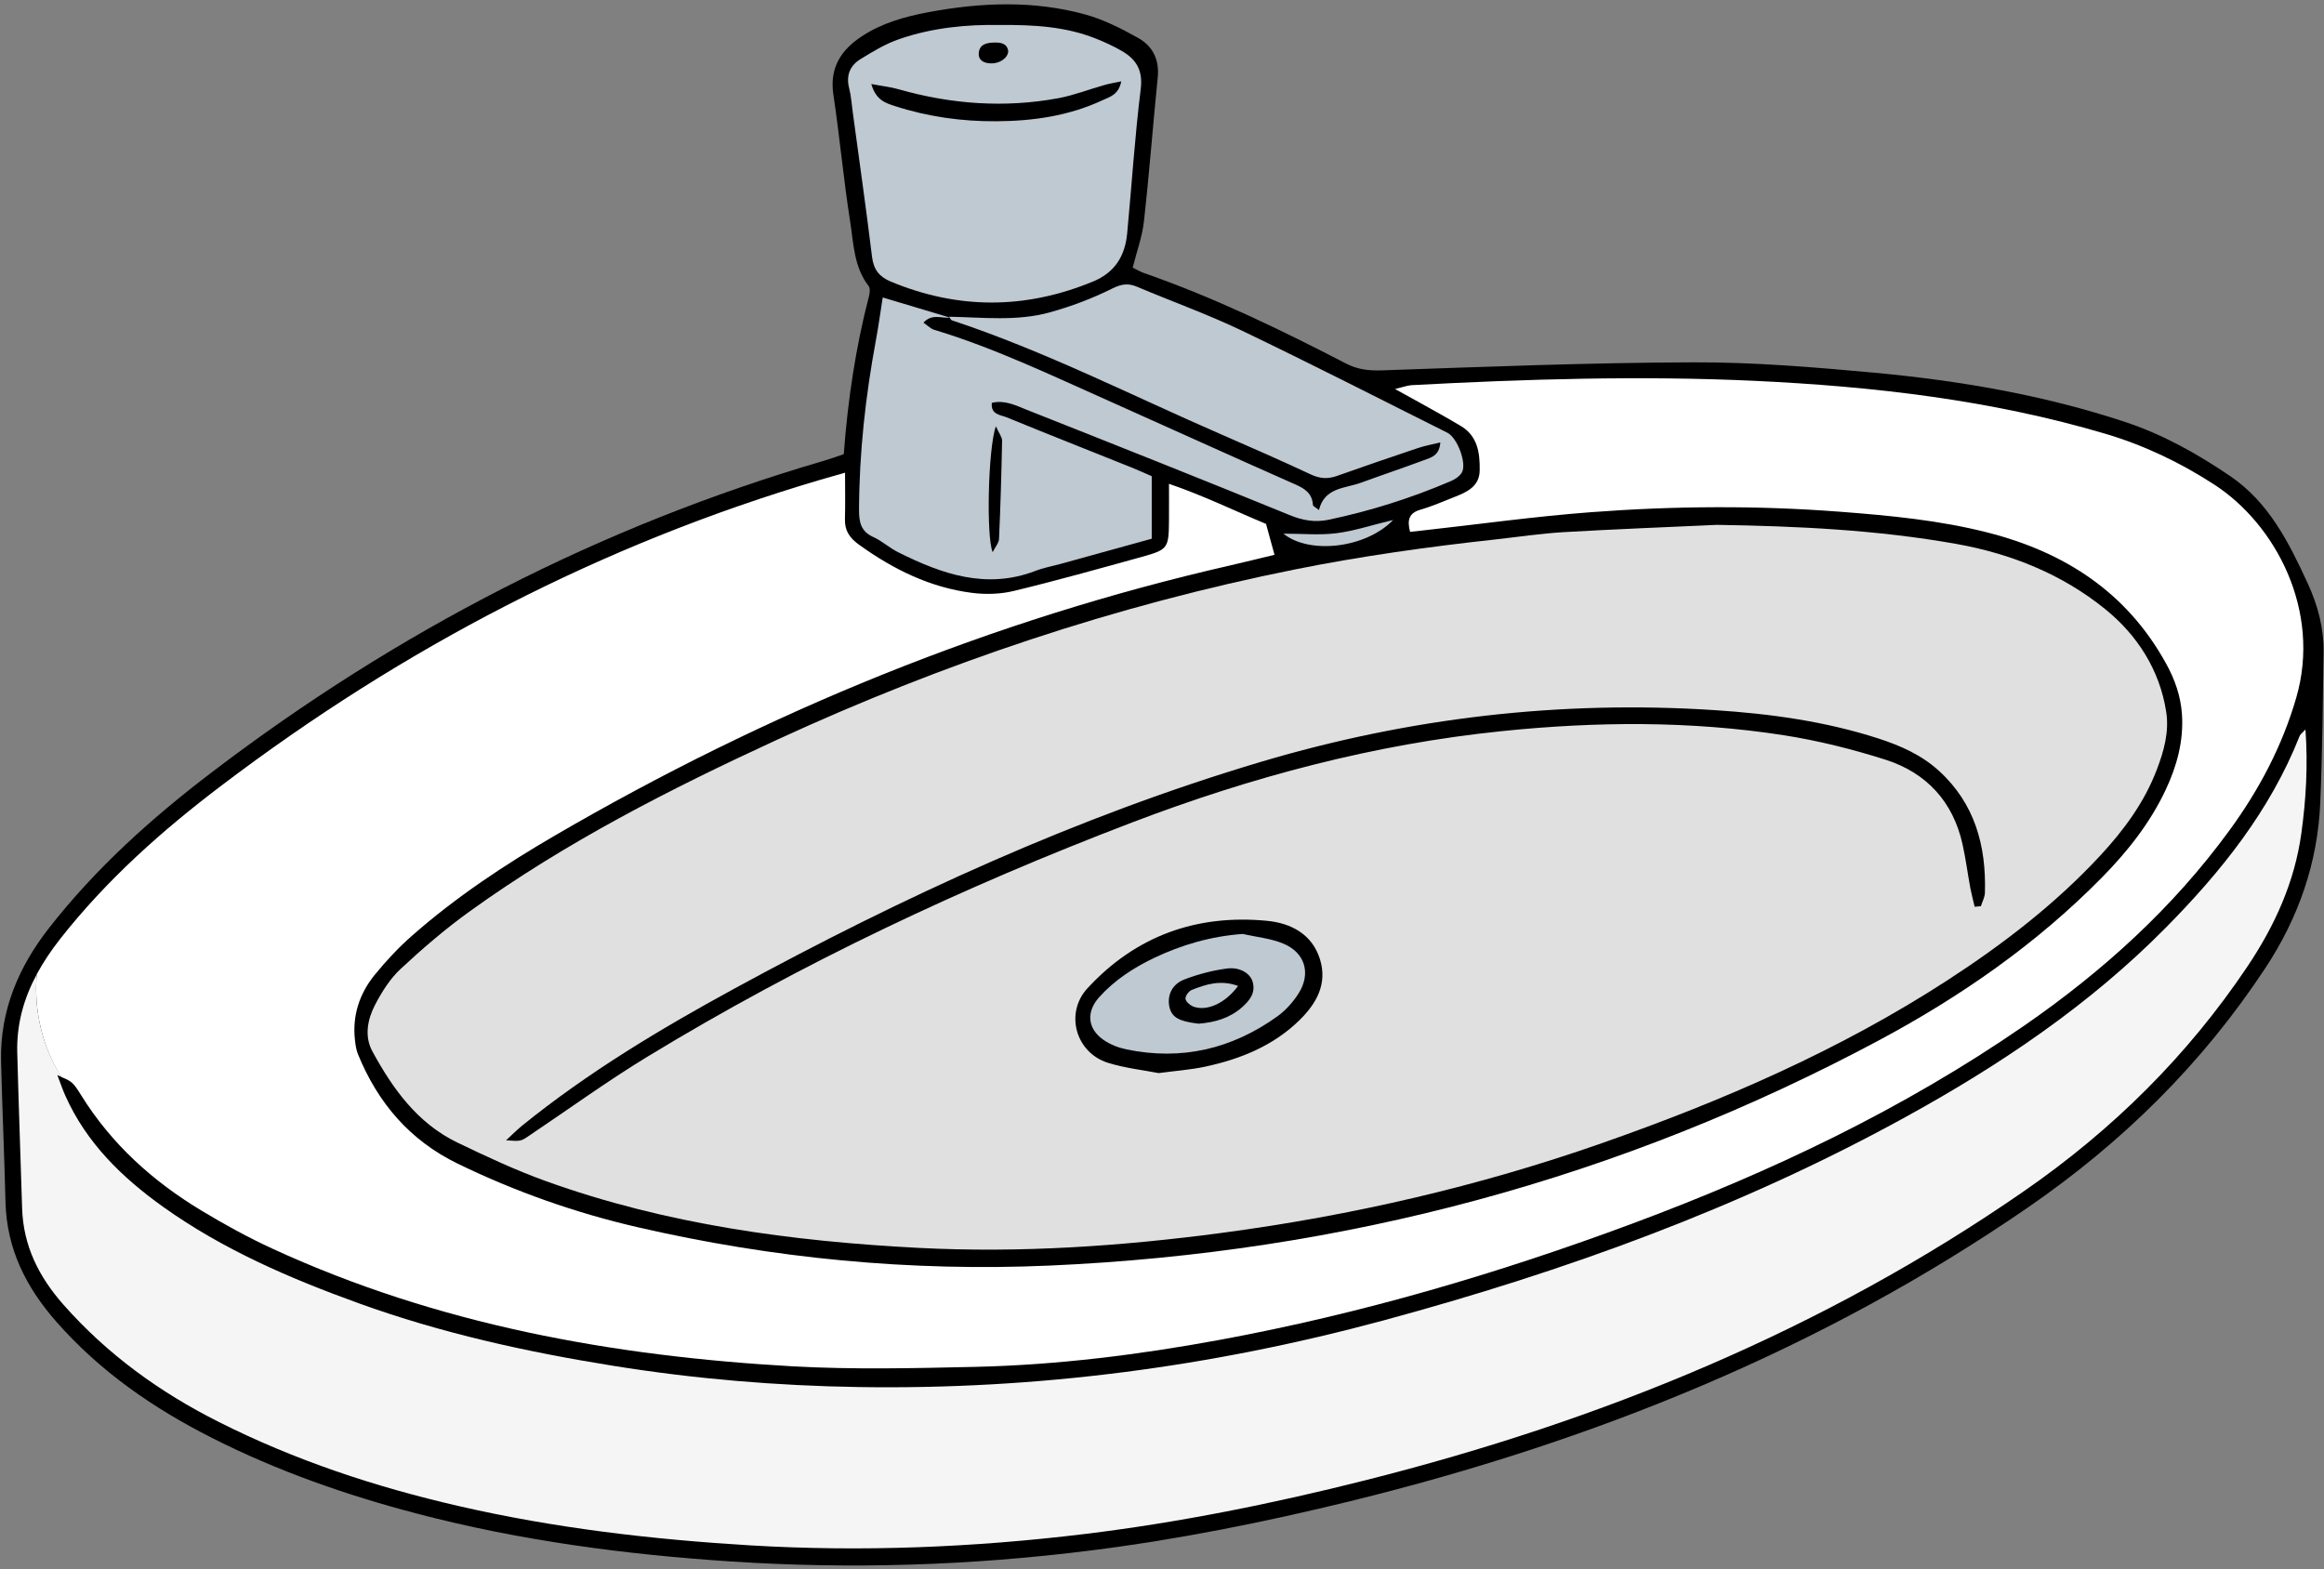
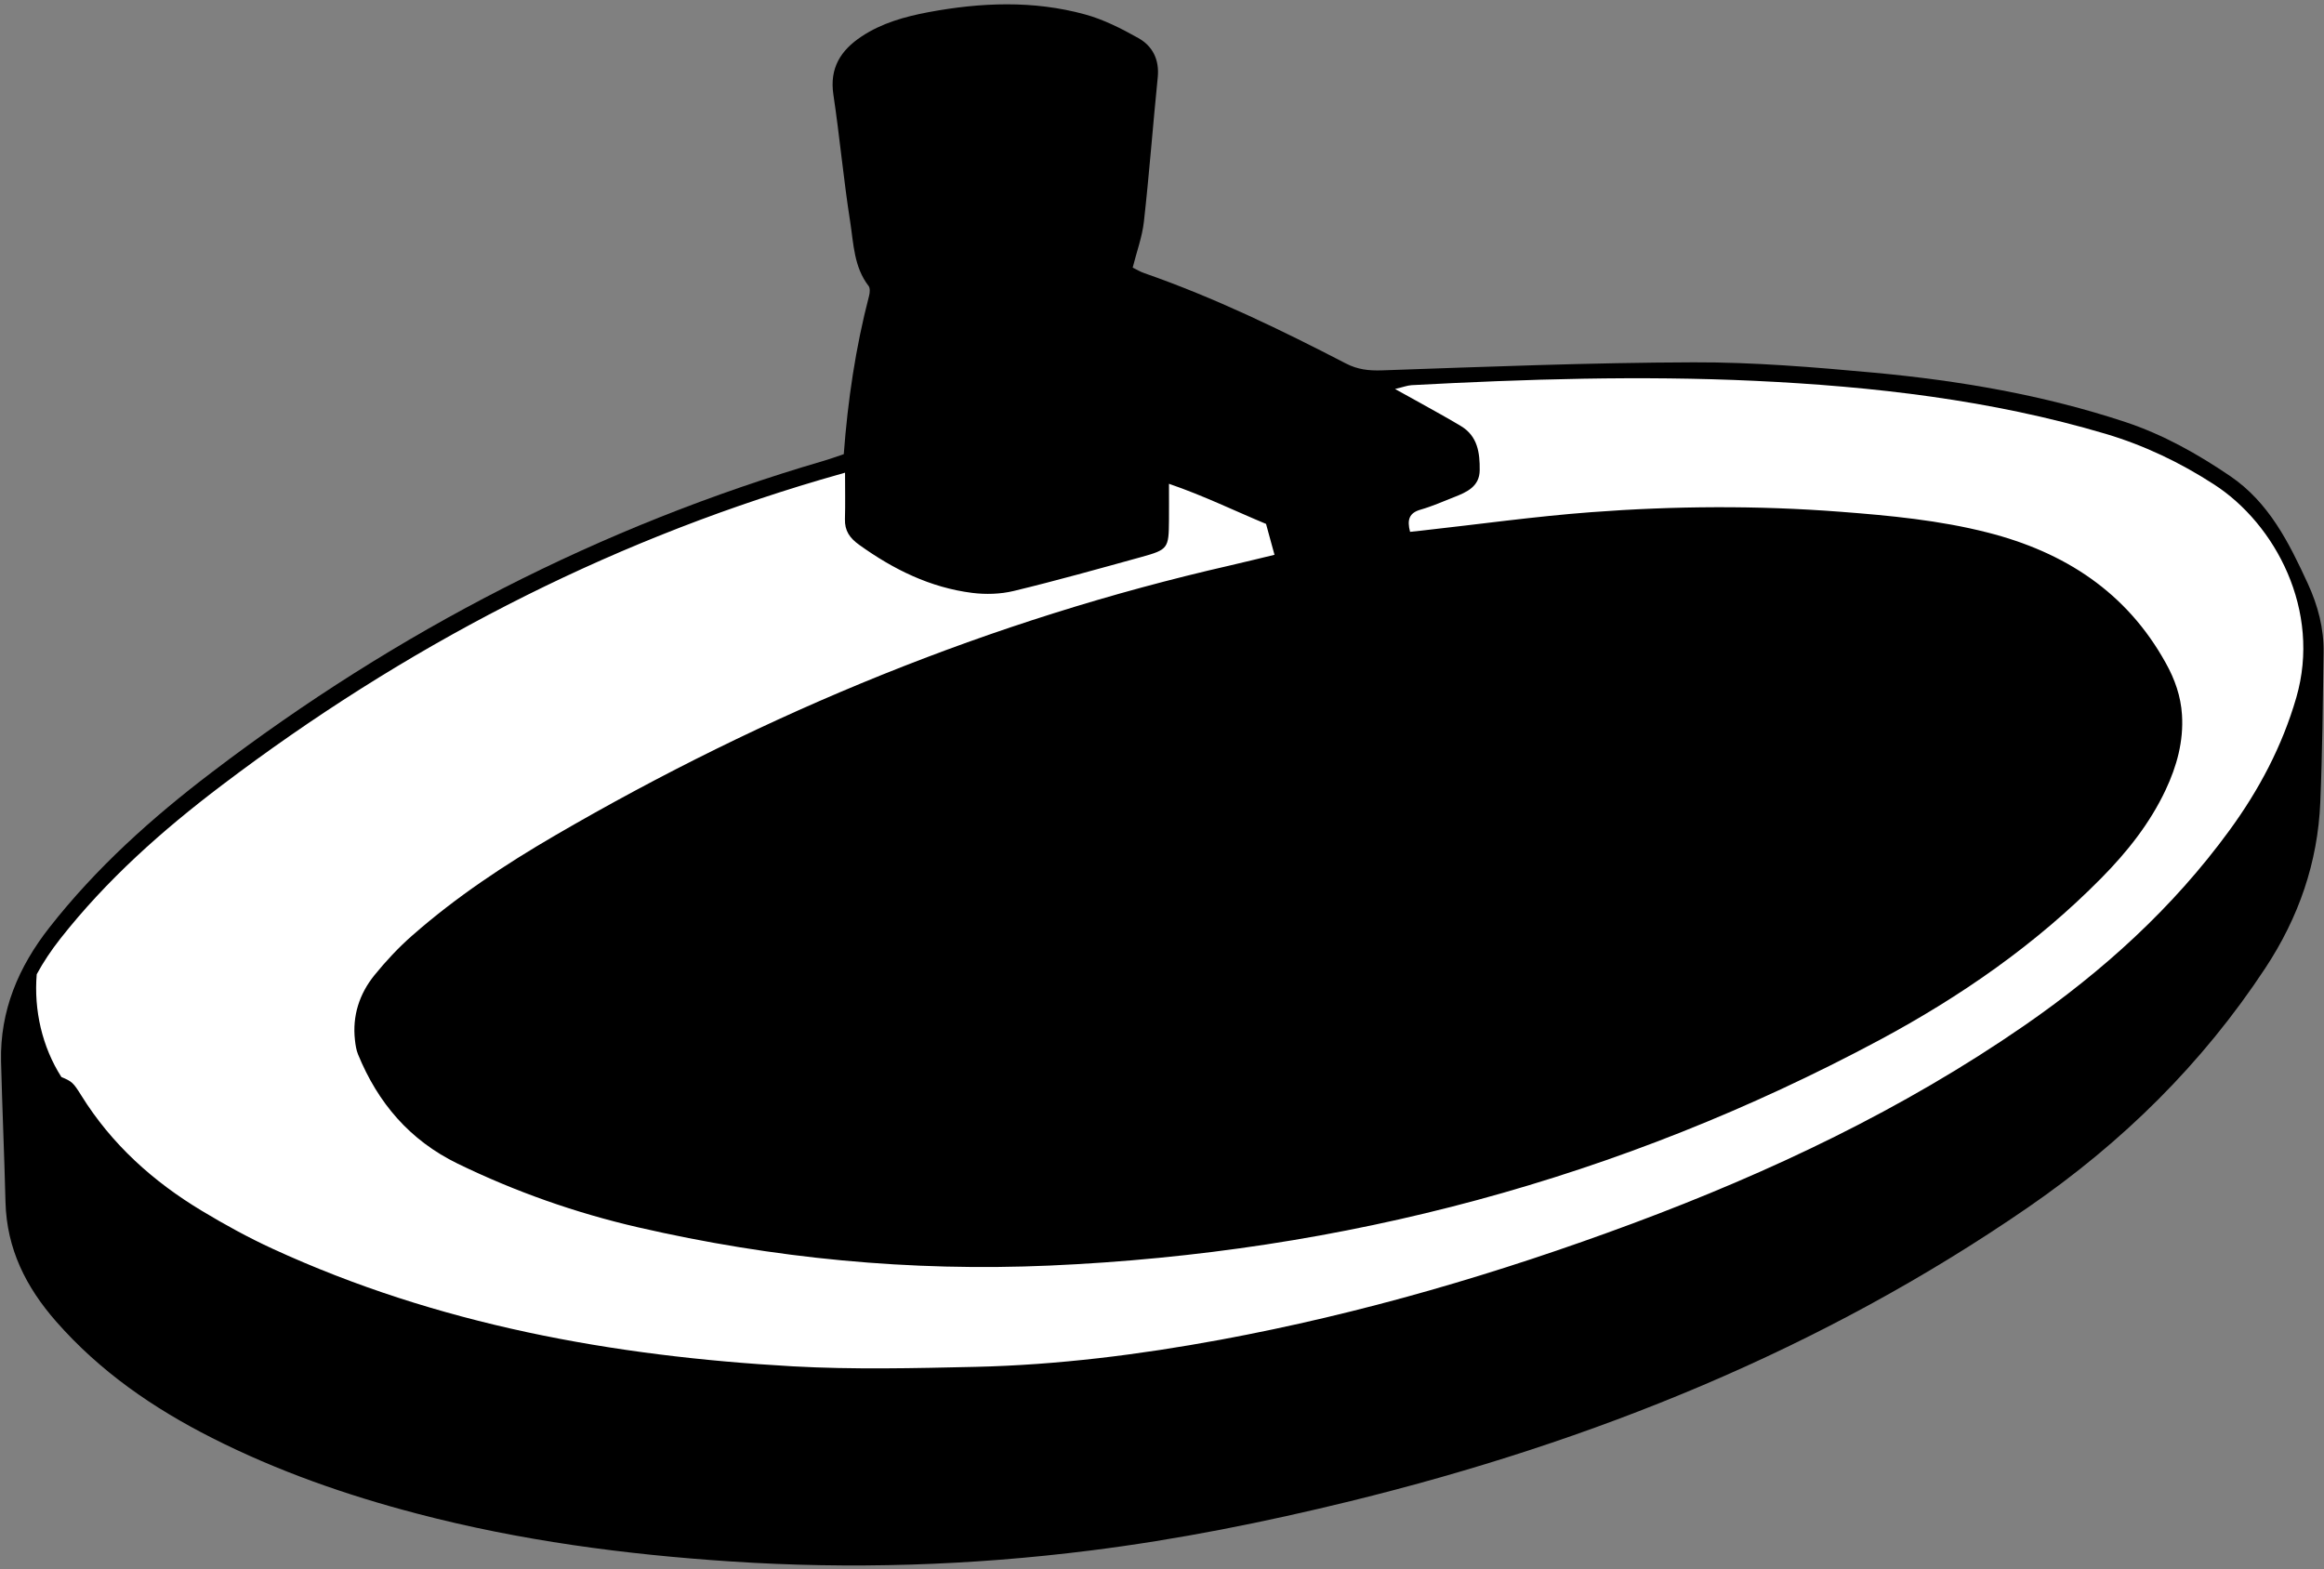
<svg xmlns="http://www.w3.org/2000/svg" height="148.3" preserveAspectRatio="xMidYMid meet" version="1.0" viewBox="-0.1 -0.4 219.6 148.3" width="219.6" zoomAndPan="magnify">
  <rect x="-0.1" y="-0.4" width="219.6" height="148.3" fill="#808080" stroke="none" />
  <g id="change1_1">
    <path d="M219.46,61.29c-0.07,4.71-0.11,9.42-0.31,14.13c-0.24,5.69-2.04,10.88-5.19,15.66c-5.96,9.05-13.49,16.46-22.41,22.61 c-19.54,13.46-41.12,22.14-64.04,27.77c-8.12,1.99-16.3,3.63-24.6,4.67c-11.29,1.42-22.61,1.78-33.97,1.03 c-10.01-0.66-19.92-1.97-29.64-4.52c-6.68-1.75-13.18-4.02-19.36-7.15c-5.55-2.81-10.58-6.27-14.73-11 c-2.87-3.27-4.67-6.88-4.79-11.27C0.31,108.78,0.11,104.34,0,99.9c-0.11-4.79,1.65-8.93,4.57-12.65 c4.41-5.63,9.69-10.37,15.36-14.68c17.48-13.32,36.69-23.25,57.8-29.42c0.62-0.18,1.24-0.41,1.9-0.63 c0.38-5.1,1.12-10.08,2.39-14.96c0.08-0.29,0.11-0.73-0.04-0.93c-1.39-1.79-1.42-3.98-1.74-6.05c-0.63-3.99-0.99-8.03-1.59-12.03 c-0.38-2.52,0.69-4.2,2.67-5.51c1.92-1.27,4.09-1.87,6.31-2.29c4.94-0.92,9.9-1.13,14.79,0.21c1.76,0.48,3.45,1.34,5.05,2.24 c1.35,0.76,1.99,2.04,1.83,3.69c-0.46,4.55-0.8,9.11-1.31,13.66c-0.16,1.42-0.67,2.8-1.06,4.34c0.32,0.15,0.7,0.39,1.12,0.53 c6.59,2.3,12.85,5.33,19.03,8.53c1.1,0.57,2.15,0.69,3.4,0.65c9.81-0.34,19.63-0.73,29.44-0.76c5.69-0.02,11.4,0.46,17.08,0.98 c8.06,0.75,16.03,2.11,23.75,4.67c3.55,1.18,6.79,3,9.87,5.09c3.68,2.5,5.57,6.3,7.36,10.19C218.93,56.84,219.5,59,219.46,61.29z" />
  </g>
  <g id="change2_1">
-     <path d="M217.36,78.35c-0.64,4.63-2.52,8.75-5.11,12.61c-5.66,8.43-12.72,15.4-21.06,21.18 c-19,13.17-39.99,21.73-62.28,27.35c-8.75,2.21-17.58,3.99-26.54,5.08c-10.49,1.27-21.02,1.7-31.59,1.07 c-9.29-0.56-18.49-1.63-27.56-3.72c-7.84-1.8-15.44-4.31-22.64-7.94c-5.57-2.8-10.53-6.38-14.68-11.08 c-2.33-2.64-3.8-5.56-3.91-9.12c-0.15-4.91-0.33-9.81-0.46-14.72c-0.07-2.71,0.64-5.14,1.84-7.38c-0.28,3.37,0.51,6.86,2.35,9.69 c-0.12-0.05-0.25-0.1-0.4-0.17c0.32,0.83,0.51,1.41,0.76,1.96c1.99,4.44,5.33,7.7,9.22,10.48c5.67,4.05,11.99,6.77,18.49,9.12 c7.82,2.83,15.91,4.61,24.1,5.92c7.67,1.23,15.41,1.88,23.18,2c16.82,0.26,33.33-1.91,49.57-6.3c17.14-4.64,33.75-10.64,49.34-19.23 c8.93-4.91,17.34-10.57,24.54-17.85c5.26-5.32,9.89-11.09,12.68-18.15c0.06-0.16,0.24-0.28,0.55-0.61 C217.99,71.97,217.8,75.16,217.36,78.35z" fill="#F5F5F5" />
-   </g>
+     </g>
  <g id="change3_1">
    <path d="M3.37,91.67C4,90.51,4.75,89.39,5.6,88.31c4.38-5.57,9.63-10.24,15.26-14.5 c17.13-12.99,35.9-22.78,56.56-28.87c0.69-0.2,1.38-0.4,2.33-0.67c0,1.61,0.03,3-0.01,4.38c-0.03,1.1,0.44,1.79,1.35,2.44 c3.23,2.32,6.71,4.04,10.68,4.54c1.28,0.16,2.66,0.12,3.91-0.18c4.06-0.98,8.08-2.11,12.1-3.22c2.49-0.69,2.56-0.82,2.58-3.45 c0.01-1.06,0-2.11,0-3.46c3.27,1.12,6.21,2.56,9.17,3.79c0.27,0.97,0.51,1.85,0.8,2.92c-1.39,0.33-2.77,0.68-4.17,1 c-22.61,5.16-43.8,13.87-63.81,25.52c-4.76,2.77-9.36,5.82-13.51,9.47c-1.29,1.13-2.48,2.41-3.56,3.74 c-1.42,1.76-2.1,3.83-1.84,6.13c0.05,0.46,0.12,0.93,0.29,1.35c1.88,4.59,4.88,8.12,9.42,10.33c5.45,2.65,11.13,4.65,17.02,6.01 c12.8,2.95,25.77,4.2,38.91,3.62c27.73-1.22,53.9-8.2,78.39-21.3c7.69-4.12,14.83-9.07,20.99-15.32c2.44-2.47,4.58-5.16,6.07-8.32 c1.06-2.25,1.71-4.6,1.55-7.11c-0.11-1.75-0.67-3.35-1.53-4.89c-3.71-6.71-9.57-10.48-16.82-12.33c-4.58-1.17-9.27-1.61-13.97-1.97 c-7.82-0.6-15.66-0.55-23.48,0.04c-5.35,0.4-10.68,1.15-16.02,1.74c-0.33,0.04-0.65,0.07-1.12,0.12c-0.3-1.14-0.09-1.79,1-2.1 c1.08-0.31,2.12-0.77,3.16-1.18c1.2-0.47,2.41-1,2.42-2.55c0.02-1.63-0.19-3.22-1.78-4.17c-1.25-0.75-2.53-1.45-3.8-2.16 c-0.68-0.38-1.37-0.76-2.42-1.34c0.77-0.18,1.15-0.33,1.55-0.36c10.81-0.58,21.63-0.91,32.44-0.41c11.21,0.53,22.33,1.8,33.16,5.01 c3.66,1.09,7.06,2.72,10.24,4.78c5.79,3.74,10.16,11.91,7.77,20.15c-1.33,4.59-3.52,8.72-6.32,12.55 c-5.34,7.32-11.96,13.31-19.38,18.44c-11.48,7.93-23.98,13.85-37,18.7c-12.69,4.72-25.65,8.53-38.97,10.99 c-7.64,1.41-15.34,2.38-23.11,2.56c-5.77,0.13-11.56,0.27-17.31-0.05c-16.99-0.96-33.56-3.94-49.15-11.12 c-2.28-1.05-4.5-2.27-6.66-3.57c-4.61-2.77-8.53-6.29-11.4-10.91c-0.76-1.22-0.88-1.32-1.88-1.74C3.88,98.53,3.09,95.05,3.37,91.67z" fill="#FFF" />
  </g>
  <g id="change4_1">
-     <path d="M162.15,49.2c7.58,0.12,15.12,0.47,22.6,1.8c5.2,0.93,10.01,2.87,14.07,6.16c3.01,2.43,5.15,5.72,5.77,9.71 c0.29,1.88-0.21,3.69-0.88,5.44c-1.17,3.09-3.09,5.7-5.32,8.11c-4.27,4.61-9.21,8.4-14.46,11.81c-10.19,6.61-21.24,11.4-32.66,15.4 c-11.67,4.09-23.65,6.85-35.92,8.48c-9.5,1.26-19.03,1.91-28.59,1.42c-12.02-0.62-23.9-2.21-35.3-6.32 c-2.86-1.03-5.63-2.33-8.37-3.65c-3.75-1.82-6.08-5.07-8-8.6c-0.78-1.43-0.46-3.04,0.26-4.42c0.64-1.22,1.41-2.45,2.4-3.37 c2.08-1.94,4.26-3.81,6.57-5.47c9.03-6.5,18.89-11.53,28.96-16.17C89,62.28,105.3,56.81,122.28,53.41 c6.23-1.25,12.52-2.13,18.83-2.82c2.18-0.24,4.35-0.57,6.53-0.7C152.47,49.61,157.31,49.42,162.15,49.2z M186.49,85.29 c0.2-0.02,0.4-0.04,0.59-0.05c0.13-0.43,0.37-0.85,0.38-1.28c0.13-4.43-0.95-8.42-4.34-11.51c-1.64-1.5-3.64-2.39-5.75-3.07 c-5.02-1.62-10.22-2.33-15.44-2.67c-14.57-0.95-28.87,0.72-42.86,4.88c-17.42,5.19-33.83,12.75-49.75,21.42 c-6.99,3.81-13.82,7.9-20.04,12.93c-0.48,0.39-0.92,0.83-1.56,1.42c1.41,0.11,1.4,0.1,2.26-0.49c3.69-2.48,7.29-5.09,11.08-7.4 c14.54-8.85,29.88-16.06,45.77-22.13c11.32-4.32,22.95-7.42,35.02-8.65c8.87-0.91,17.76-0.98,26.6,0.39 c3.26,0.51,6.5,1.32,9.64,2.32c3.86,1.24,6.37,3.97,7.26,8.01c0.3,1.36,0.48,2.74,0.73,4.11C186.2,84.12,186.35,84.71,186.49,85.29z M109.38,101.01c1.67-0.22,3.06-0.32,4.41-0.61c3.34-0.72,6.46-1.98,8.94-4.43c1.59-1.57,2.61-3.42,1.9-5.71 c-0.74-2.39-2.75-3.42-5-3.64c-6.66-0.64-12.4,1.42-16.97,6.37c-2.17,2.35-1.12,6.09,1.94,7.05 C106.22,100.54,107.94,100.73,109.38,101.01z" fill="#E0E0E0" />
-   </g>
+     </g>
  <g id="change5_1">
-     <path d="M89.59,29.53c3.18,0.06,6.39,0.45,9.5-0.41c2.02-0.56,4.02-1.31,5.9-2.25c0.89-0.44,1.52-0.53,2.38-0.16 c3.29,1.39,6.67,2.6,9.89,4.14c6.51,3.12,12.94,6.41,19.4,9.64c0.95,0.47,1.87,2.92,1.37,3.77c-0.21,0.36-0.66,0.65-1.07,0.82 c-3.72,1.59-7.57,2.81-11.53,3.64c-1.26,0.26-2.43,0.07-3.66-0.44c-8.27-3.38-16.58-6.68-24.89-9.97c-1.02-0.41-2.05-0.93-3.26-0.64 c-0.12,1.13,0.83,1.13,1.41,1.37c3.92,1.61,7.87,3.16,11.8,4.74c0.61,0.24,1.2,0.52,1.9,0.82c0,1.95,0,3.85,0,5.91 c-2.86,0.79-5.78,1.6-8.69,2.4c-0.77,0.21-1.56,0.35-2.3,0.64c-4.64,1.78-8.84,0.3-12.95-1.75c-0.83-0.41-1.53-1.07-2.37-1.45 c-1.17-0.53-1.35-1.39-1.35-2.56c0.02-5.39,0.61-10.72,1.59-16.01c0.25-1.36,0.44-2.72,0.65-4.07c2.21,0.66,4.28,1.28,6.35,1.9 c-0.78,0.1-1.68-0.41-2.5,0.48c0.4,0.27,0.67,0.57,1,0.67c5.73,1.73,11.1,4.32,16.55,6.74c5.87,2.62,11.71,5.28,17.59,7.88 c0.91,0.4,1.59,0.85,1.66,1.93c0.01,0.13,0.27,0.24,0.57,0.49c0.53-2.15,2.45-2.03,3.96-2.58c1.99-0.73,4-1.4,5.98-2.14 c0.64-0.24,1.44-0.4,1.53-1.67c-0.78,0.19-1.45,0.31-2.08,0.52c-2.57,0.86-5.14,1.74-7.7,2.65c-0.87,0.31-1.62,0.25-2.47-0.15 c-2.76-1.29-5.55-2.52-8.34-3.73c-8.5-3.69-16.77-7.92-25.59-10.84C89.72,29.8,89.66,29.63,89.59,29.53z M94,39.88 c-0.75,2.16-0.91,10.53-0.3,11.9c0.24-0.49,0.58-0.86,0.6-1.25c0.14-3.09,0.23-6.19,0.29-9.28C94.59,40.91,94.32,40.58,94,39.88z M94.3,1.96c3.34-0.03,6.31,0.16,9.13,1.28c0.86,0.34,1.71,0.73,2.5,1.19c1.34,0.79,1.98,1.82,1.76,3.58 c-0.56,4.53-0.85,9.09-1.28,13.64c-0.2,2.12-1.14,3.7-3.24,4.56c-6.38,2.63-12.73,2.65-19.1,0c-1.08-0.45-1.62-1.13-1.77-2.34 c-0.55-4.53-1.2-9.05-1.81-13.58c-0.11-0.79-0.16-1.59-0.35-2.35c-0.31-1.2,0.07-2.13,1.05-2.74c1.17-0.72,2.38-1.46,3.67-1.9 C88.02,2.2,91.32,1.91,94.3,1.96z M82.23,7.54c0.45,1.55,1.37,1.8,2.22,2.08c3.11,1.01,6.33,1.46,9.58,1.44 c3.46-0.02,6.87-0.5,10.05-1.99c0.68-0.32,1.52-0.5,1.77-1.78c-0.66,0.14-1.12,0.21-1.57,0.34c-1.46,0.41-2.89,0.97-4.37,1.25 c-5.1,0.94-10.14,0.57-15.12-0.85C84.06,7.82,83.29,7.74,82.23,7.54z M95.17,4.43c-0.1-0.72-0.68-0.82-1.29-0.81 c-0.68,0.01-1.4,0.13-1.49,0.95c-0.08,0.73,0.48,1.01,1.15,1.02C94.35,5.62,95.15,5.08,95.17,4.43z M126.18,49.99 c-1.59,0.2-3.23,0.04-5.01,0.04c2.45,1.99,7.79,1.39,10.37-1.29C129.48,49.23,127.85,49.78,126.18,49.99z M117.32,87.86 c1.28,0.29,2.62,0.41,3.81,0.9c2.09,0.85,2.68,2.83,1.47,4.73c-0.52,0.82-1.22,1.6-2,2.16c-4.29,3.08-9.06,4.2-14.26,3.12 c-0.76-0.16-1.54-0.46-2.17-0.9c-1.53-1.06-1.64-2.67-0.4-4.04c1.44-1.6,3.21-2.75,5.13-3.68 C111.54,88.89,114.31,88.08,117.32,87.86z M113.15,96.34c1.58-0.12,2.96-0.54,4.1-1.54c0.72-0.64,1.31-1.35,1.02-2.4 c-0.22-0.81-1.21-1.44-2.45-1.27c-1.36,0.18-2.72,0.54-4,1.03c-1.18,0.45-1.63,1.49-1.43,2.55c0.22,1.14,1.14,1.35,2.07,1.53 C112.72,96.28,112.98,96.31,113.15,96.34z M112.51,93.15c-0.28,0.11-0.63,0.59-0.59,0.85c0.05,0.29,0.46,0.62,0.78,0.74 c1.28,0.44,3-0.34,4.19-1.97C115.22,92.17,113.85,92.62,112.51,93.15z" fill="#BEC9D2" />
-   </g>
+     </g>
</svg>